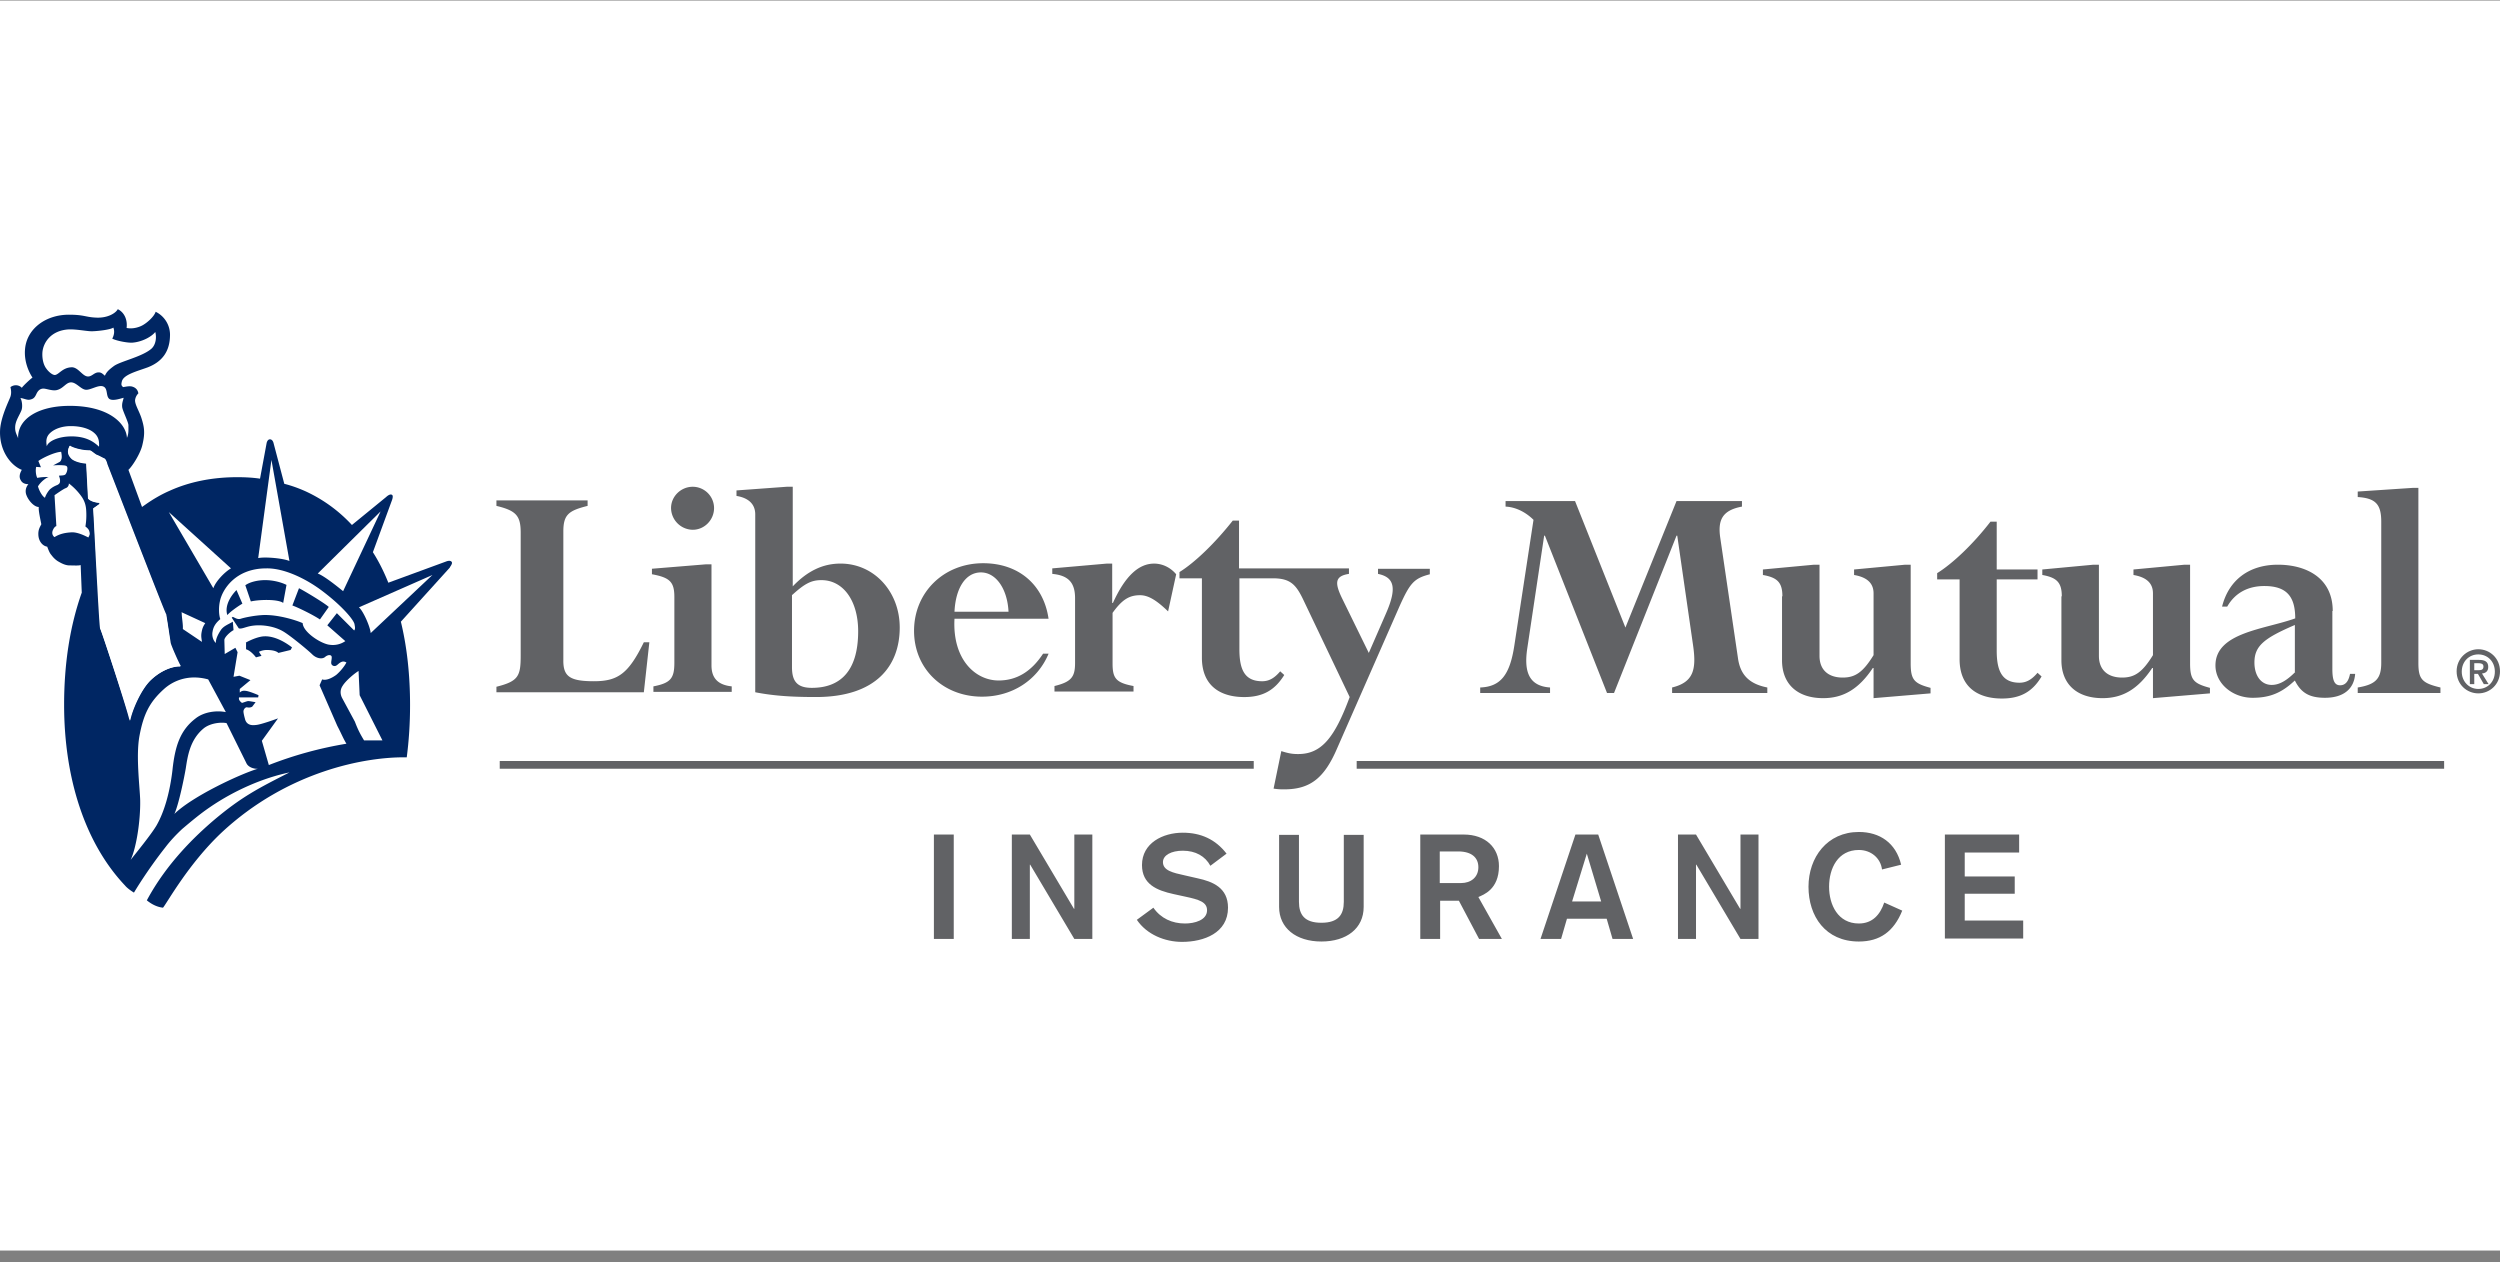
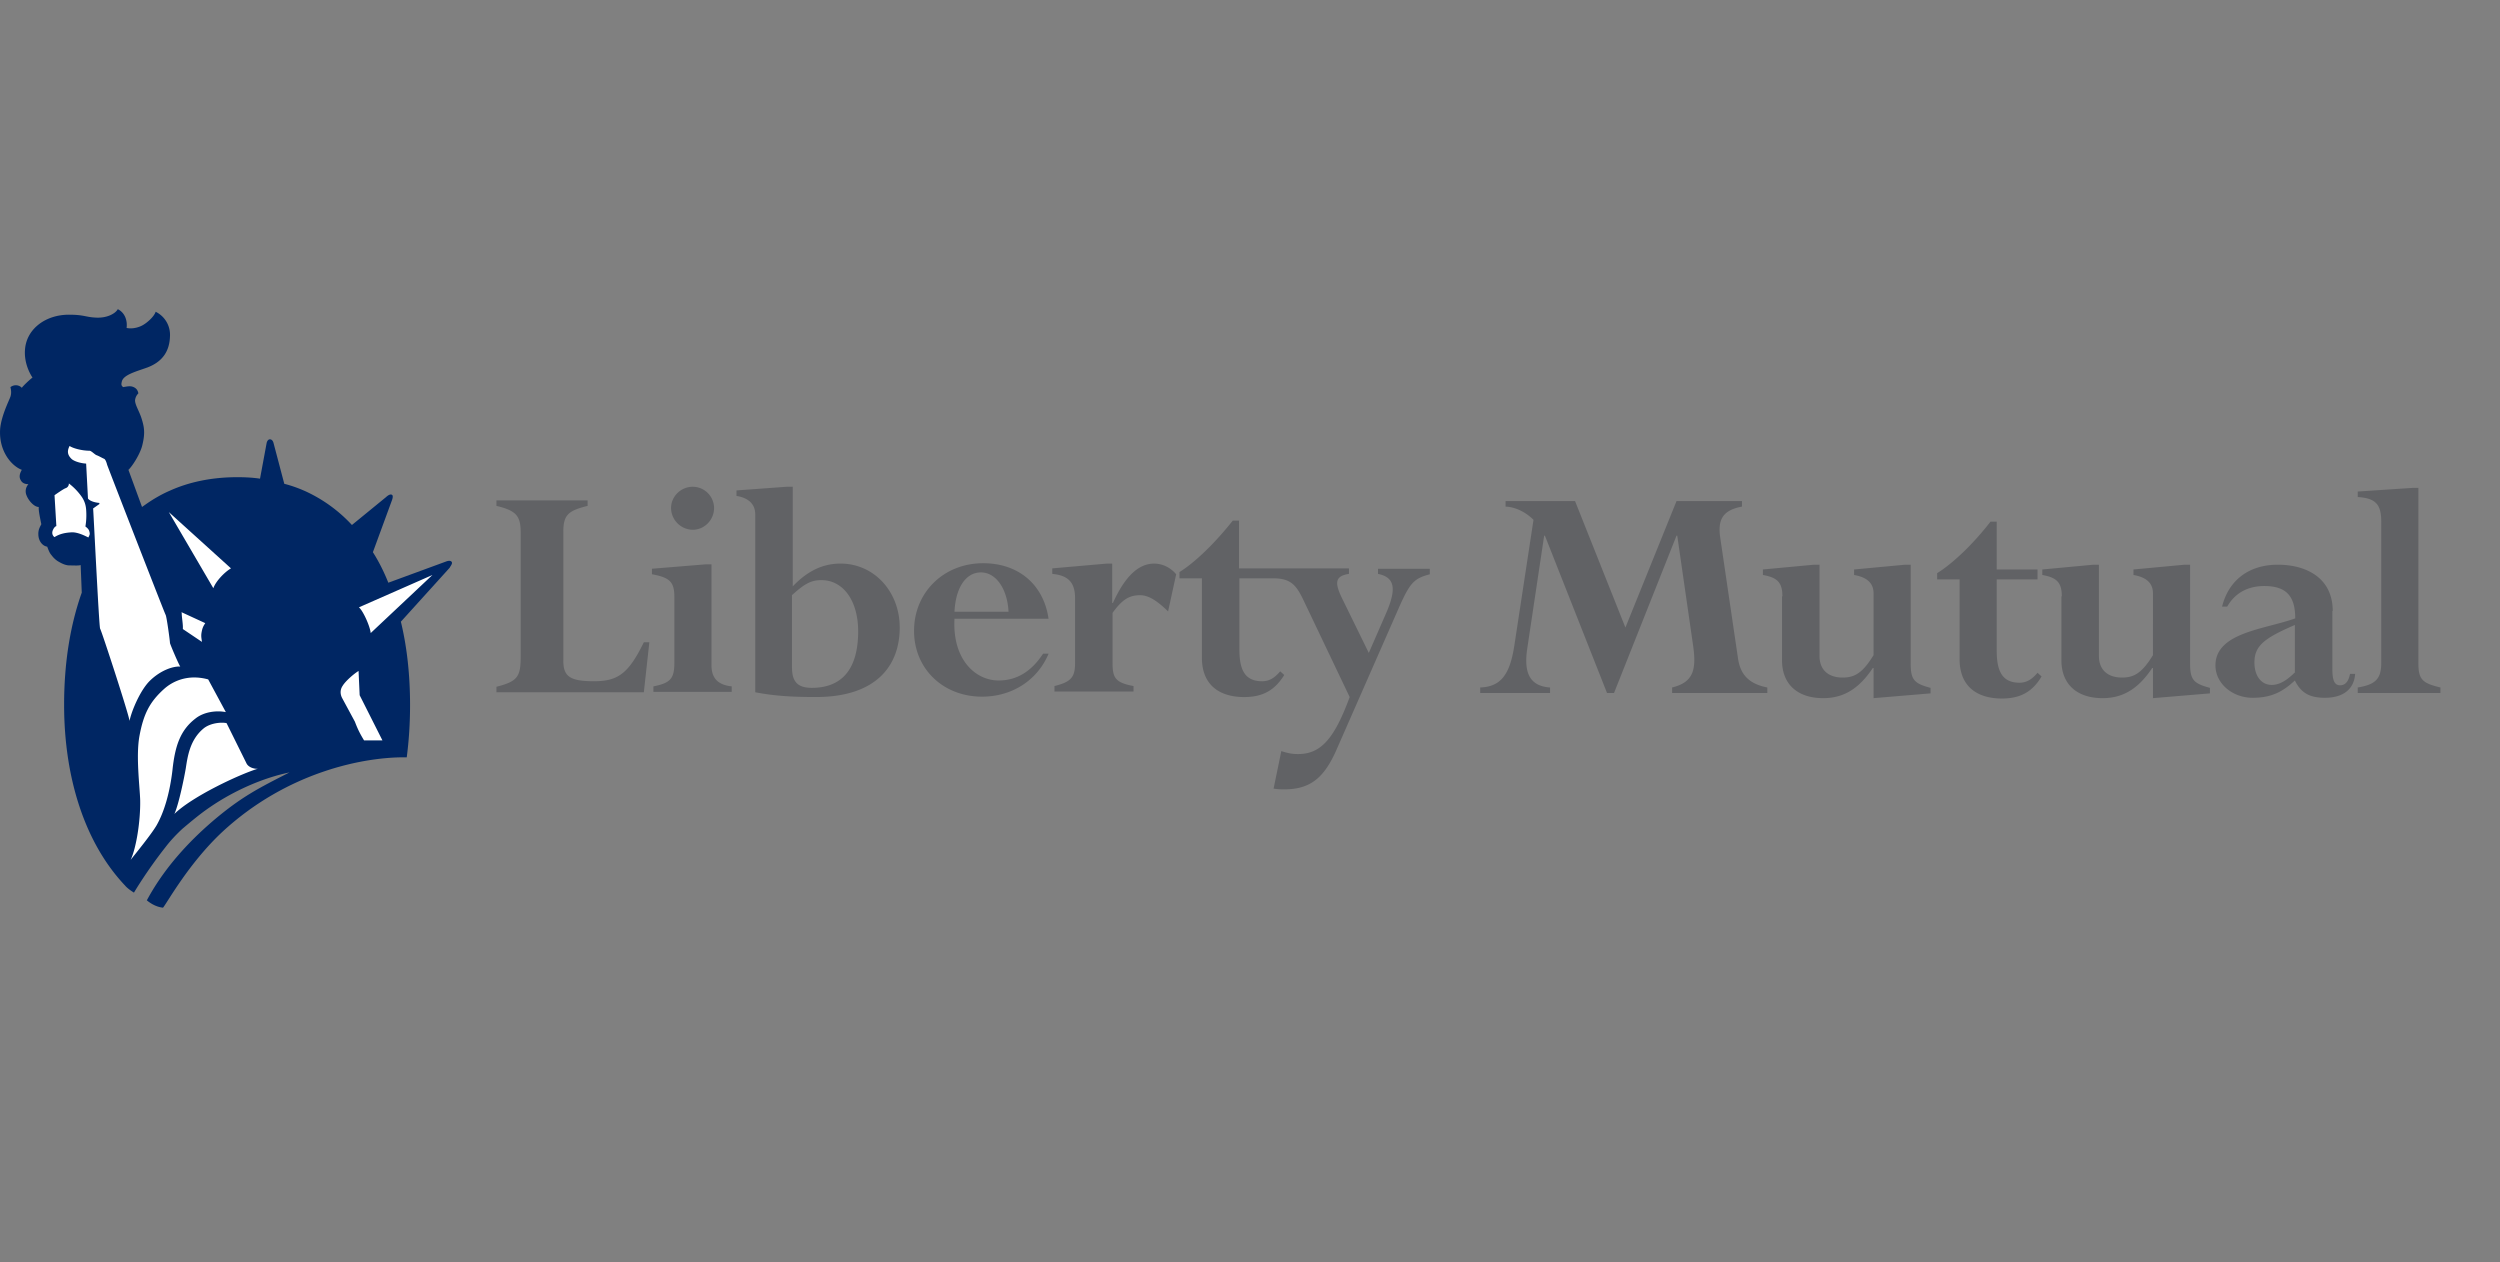
<svg xmlns="http://www.w3.org/2000/svg" width="200" height="101" fill="none">
  <rect width="100%" height="100%" fill="#808080" stroke="none" />
-   <path fill="#fff" d="M0 .043h200v100H0z" />
  <path d="M45.066 52.852c0 1.265.529 1.647 2.441 1.647s2.765-.588 4-3.117h.441l-.441 4H39.714v-.441c1.765-.441 1.941-.853 1.941-2.5v-9.823c0-1.353-.353-1.765-1.941-2.147v-.441h7.294v.441c-1.529.382-1.941.706-1.941 2.059v10.323h0zm11.853.382c0 1 .5 1.559 1.618 1.676v.441h-6.264v-.441c1.353-.265 1.676-.618 1.676-1.882v-5.264c0-1.206-.353-1.559-1.794-1.824v-.441l4.323-.353h.441v8.088h0zm-1.5-14.293a1.71 1.71 0 0 1 1.706 1.706c0 .941-.765 1.735-1.706 1.735a1.76 1.76 0 0 1-1.735-1.735c0-.941.794-1.706 1.735-1.706zm7.97 8.646c1-.912 1.529-1.176 2.323-1.176 1.765 0 2.941 1.676 2.941 4.088 0 3.235-1.471 4.529-3.706 4.529-1.176 0-1.588-.529-1.588-1.647v-5.794h.029zm0-8.647h-.441l-4.029.294v.441c.912.147 1.5.618 1.5 1.471v14.235c1.5.294 2.97.382 4.853.382 4.853 0 6.706-2.529 6.706-5.559 0-2.882-2.059-5.117-4.735-5.117-1.412 0-2.647.588-3.823 1.823v-7.97h-.029zm12.97 10c.088-1.882.882-3.147 2.117-3.147 1.206 0 2.118 1.323 2.206 3.147h-4.323zm7.529.588c-.382-2.735-2.382-4.47-5.235-4.47-3.147 0-5.529 2.323-5.529 5.411 0 3.029 2.323 5.264 5.441 5.264 2.412 0 4.441-1.323 5.323-3.441h-.441c-.941 1.441-2.118 2.147-3.559 2.147-1.853 0-3.706-1.676-3.529-4.941h7.529v.029zm9.558-.617c-.882-.853-1.559-1.294-2.235-1.294-.882 0-1.441.353-2.206 1.412v4.029c0 1.176.235 1.559 1.676 1.824v.441h-6.323v-.441c1.323-.324 1.647-.706 1.647-1.824v-5.206c0-1.265-.559-1.823-1.823-1.941v-.441l4.353-.382h.441v3.147h.059c.971-2.147 2.059-3.147 3.294-3.147.647 0 1.294.294 1.765.853l-.647 2.971zm16.794-3.441v.441c1.264.265 1.558 1.059.647 3.147l-1.383 3.176-2.117-4.323c-.618-1.265-.618-1.823.529-2v-.441h-5.764-.177-2.853v-3.823h-.5c-1.412 1.794-3.029 3.353-4.264 4.118v.5h1.794v6.353c0 2.265 1.5 3.147 3.382 3.147 1.471 0 2.441-.529 3.206-1.765l-.324-.294c-.47.559-.911.794-1.441.794-1.411 0-1.823-.941-1.823-2.559v-5.676h2.676c1.441 0 1.882.529 2.5 1.853l3.647 7.647c-1.206 3.265-2.265 4.559-4.118 4.559-.411 0-.705-.029-1.352-.235l-.618 3a4.77 4.77 0 0 0 .853.059c2.059 0 3.206-.882 4.235-3.294l5-11.382c.823-1.823 1.147-2.206 2.411-2.529v-.441h-4.146v-.029zm28.792 7.147c.177 1.323.853 2.088 2.353 2.382v.441h-7.617v-.441c1.676-.412 1.97-1.382 1.676-3.382l-1.264-8.764h-.059l-5 12.588h-.559l-4.97-12.588h-.059l-1.353 9.029c-.265 1.794.088 3 1.824 3.117v.441h-5.588v-.441c1.647-.059 2.382-1.029 2.735-3.382l1.529-10.029c-.617-.618-1.441-1.029-2.235-1.059v-.441h5.559l4.029 10.117 4.088-10.117h5.235v.441c-1.588.294-1.941 1.088-1.735 2.5l1.411 9.588zm3.559-4.912c0-1.088-.382-1.5-1.559-1.706v-.441l4.088-.382h.441v7.294c0 1.176.765 1.735 1.853 1.735 1 0 1.618-.412 2.471-1.794V47.47c0-.824-.53-1.294-1.559-1.471v-.441l4.088-.382h.441v7.882c0 1.323.265 1.617 1.588 1.971v.441l-4.558.382V53.44h-.059c-1.118 1.676-2.353 2.412-3.97 2.412-2.059 0-3.294-1.117-3.294-3.029v-5.117h.029zm14.176-1.353h-1.794v-.5c1.235-.765 2.882-2.323 4.264-4.117h.5v3.823h3.265v.794h-3.265v5.706c0 1.588.412 2.559 1.824 2.559.529 0 .97-.235 1.441-.794l.323.294c-.735 1.235-1.705 1.765-3.176 1.765-1.882 0-3.382-.882-3.382-3.147v-6.382h0zm8.176 1.353c0-1.088-.383-1.5-1.559-1.706v-.441l4.088-.382h.441v7.294c0 1.176.765 1.735 1.853 1.735 1 0 1.618-.412 2.471-1.794V47.47c0-.824-.53-1.294-1.559-1.471v-.441l4.088-.382h.441v7.882c0 1.323.265 1.617 1.588 1.971v.441l-4.558.382V53.44h-.059c-1.118 1.676-2.353 2.412-3.971 2.412-2.058 0-3.294-1.117-3.294-3.029v-5.117h.03zm18.675 6.059c-.676.676-1.264 1.029-1.882 1.029-.823 0-1.382-.706-1.382-1.794 0-1.323.765-1.941 3.235-3v3.764h.029zm3-4.882c0-2.735-2.235-3.706-4.382-3.706-2.323 0-3.941 1.235-4.47 3.353h.411c.618-1.088 1.647-1.647 2.971-1.647 1.794 0 2.47.853 2.47 2.588-2.441.882-6.382 1.118-6.382 3.764 0 1.441 1.353 2.588 2.971 2.588 1.206 0 2.147-.294 3.147-1.176l.235-.206c.5 1 1.176 1.382 2.412 1.382 1.441 0 2.323-.676 2.411-1.912h-.411c-.118.618-.383.912-.795.912-.441 0-.617-.382-.617-1.294v-4.647h.029zm3.882-7.147c0-1.382-.441-1.882-1.882-1.971v-.441l4.412-.294h.441v13.999c0 1.323.294 1.618 1.764 1.971v.441h-6.617v-.441c1.441-.235 1.882-.706 1.882-1.971V41.735z" fill="#616265" />
  <path d="M36.125 44.94c-.118-.147-.412-.029-.412-.029l-4.647 1.706c-.353-.882-.765-1.706-1.235-2.441l1.5-4.088s.177-.412.029-.5c-.176-.118-.471.176-.471.176l-2.735 2.235a11.7 11.7 0 0 0-3.735-2.706c-.529-.235-1.088-.441-1.676-.588l-.853-3.235s-.059-.324-.294-.324c-.206 0-.265.294-.265.294l-.529 2.853c-.588-.088-1.206-.118-1.823-.118-2.029 0-3.853.382-5.411 1.088-.677.294-1.324.676-1.912 1.088l-.294.206-1.088-2.97c.324-.294.97-1.323 1.118-2 .235-.971.147-1.441-.088-2.176-.177-.529-.5-1.029-.5-1.382a.91.91 0 0 1 .265-.559c-.059-.353-.294-.5-.559-.559-.265-.029-.441.029-.676.059-.059-.118-.176-.088-.088-.441.118-.559 1.206-.823 2.088-1.147 1.118-.441 1.735-1.235 1.765-2.5a2.05 2.05 0 0 0-1.147-1.941c-.118.382-.677.882-1.059 1.088s-.882.294-1.265.206c.088-.676-.206-1.265-.706-1.5-.147.294-.765.706-1.676.676s-.971-.235-2.235-.235c-1.823 0-3.323 1.088-3.5 2.676-.118 1.029.294 1.912.588 2.353-.235.176-.765.676-.853.823-.118-.147-.5-.353-.912-.059.059.235.088.5 0 .765s-.735 1.529-.823 2.588c-.118 1.735.882 2.941 1.735 3.265-.176.294-.235.588-.088.824.088.176.265.323.618.323a.84.84 0 0 0-.147.912c.147.382.588.912.971.912-.029.323.147 1.059.206 1.382-.118.235-.265.441-.235.882.029.471.324.853.706.912.088.235.176.471.294.618s.235.324.529.529c.294.176.618.353.971.353.382 0 .706.029.882-.029l.088 2.206c-.941 2.647-1.412 5.676-1.412 8.97 0 5.882 1.676 11.088 4.882 14.47 0 0 .176.235.706.559 0 0 1-1.706 2.529-3.647.382-.5.824-.971 1.324-1.441.765-.647 1.47-1.235 2.206-1.735 1.971-1.353 4.265-2.353 6.382-2.794-2.412 1.235-3.794 1.912-6.088 3.853-1.441 1.235-3.735 3.412-5.323 6.382.324.265.765.529 1.294.588.324-.382 2.029-3.5 4.676-6 5.294-4.941 11.558-6.088 14.823-6.029.176-1.353.265-2.735.265-4.176 0-2.353-.235-4.617-.735-6.676l3.912-4.323c0-.059.265-.324.147-.471z" fill="#002663" />
  <g fill="#fff">
    <path d="M7.068 42.999c-.235-.118-.853-.441-1.353-.412s-.941.118-1.353.382c-.176-.118-.235-.353-.118-.588.118-.265.265-.294.265-.294l-.147-2.471s.706-.5.882-.559a.38.38 0 0 0 .265-.382 4.77 4.77 0 0 1 1 1.029c.235.324.353.676.382 1.059s.029.853-.059 1.353c.147.118.294.235.324.441.059.177 0 .265-.088.441zm22.587 7.647c-.029-.471-.588-1.765-.941-2.059l5.882-2.588-4.941 4.647zM13.509 40.97l4.97 4.5c-.47.265-1.206 1-1.412 1.588l-3.559-6.088zm2.912 8.882c-.177.265-.235.412-.294.735s0 .5.029.765l-1.529-1.029c.029-.353-.088-.941-.088-1.235 0-.029 0-.088-.029-.118l1.912.882zm-8.412.441c-.088-.176-.529-9.323-.559-9.617l.5-.353v-.088c-.353-.029-.765-.147-.912-.353l-.147-2.794c-.5-.029-1-.206-1.176-.382-.235-.235-.412-.529-.147-1.029.235.176.971.382 1.588.382.147 0 .412.294.559.353.176.059.471.235.618.294.118.059.206.353.235.471s4.588 11.852 4.676 11.999c.088.118.353 2.117.353 2.265.029.147.706 1.735.824 1.882-.618-.029-1.588.324-2.412 1.118-.794.765-1.5 2.471-1.647 3.235-.029-.441-2.235-7.206-2.353-7.382zm5.794 11.264c-.206 1.794-.647 3.382-1.294 4.5-.441.735-1.617 2.176-2.059 2.735.441-.912.794-3.088.765-4.764-.029-1.088-.353-3.529-.059-5.147.324-1.735.794-2.706 1.97-3.764.588-.529 1.794-1.235 3.529-.765l1.412 2.617c-.735-.147-1.735-.029-2.412.5-1.235.941-1.647 2.206-1.853 4.088zm.147 3.559c.353-.765.794-2.941.912-3.647.147-.941.323-2.294 1.441-3.206.559-.441 1.441-.5 1.823-.412l1.588 3.206c.147.324.618.471.912.441-1.529.471-5.265 2.235-6.676 3.617zm13.47-10.264c-.265.382-.177.765-.029 1.029l1 1.853c.265.706.471 1.059.735 1.5h1.47l-1.823-3.617-.088-1.941c-.382.235-1.029.794-1.265 1.176z" />
-     <path d="M20.656 44.646c.618-.118 2.029.029 2.5.235l-1.441-8.088-1.059 7.853zM8.597 37.147c-.029-.118-.118-.412-.235-.471-.147-.059-.441-.235-.618-.294-.147-.059-.441-.353-.559-.353-.618 0-1.353-.206-1.588-.382-.265.5-.088.794.147 1.029.176.177.706.353 1.176.382l.147 2.794c.118.206.559.353.912.353v.118l-.5.353.559 9.617c.088.176 2.323 6.941 2.382 7.353.147-.794.853-2.471 1.647-3.235.823-.794 1.794-1.147 2.412-1.117-.118-.147-.823-1.735-.823-1.882l-.353-2.265c-.118-.118-4.647-11.882-4.706-11.999zm-2.882-2.236c1.294 0 1.882.529 2.206.824.029-.441-.029-.824-.441-1.147-.324-.265-.941-.5-1.823-.5-.618 0-1.206.177-1.588.5-.353.294-.412.618-.324 1.118.088-.382.882-.794 1.97-.794zm-2.323-6.705c-.029.5.088 1 .324 1.294.118.177.441.5.676.5.324-.029.618-.618 1.382-.618.5.029.823.706 1.235.735.324.029.5-.294.823-.323.265-.029.382.118.559.265.118-.265.265-.441.706-.765.5-.382 2.235-.735 3-1.382.382-.324.441-.941.324-1.353-.294.382-1.059.794-1.823.853-.382.029-1.294-.147-1.618-.323.147-.265.206-.588.088-.882-.235.176-1.323.294-1.735.294s-1.235-.177-1.853-.147c-1.412.088-2.029 1.059-2.088 1.853zm2.382 4.264c3 .059 4.323 1.441 4.382 2.559.147-.324.118-.647.118-1.029-.029-.294-.471-1.147-.5-1.441s.059-.471.118-.735c-.176.029-.853.294-1.147.088-.294-.235-.088-.853-.5-1-.382-.147-1.029.324-1.412.265s-.735-.588-1.147-.588-.618.5-1.147.618c-.382.088-.882-.147-1.118-.118-.265.029-.412.206-.529.471-.118.235-.206.353-.5.412-.235.059-.588-.147-.765-.118.118.118.206.676.088.971-.147.382-.471.823-.5 1.294-.029.441.118.618.235.941-.059-1.588 1.706-2.647 4.323-2.588zm-1.882 5.706c-.206.029-.647.382-.853.735.059.235.294.765.559.912.059-.235.324-.647.471-.735.176-.147.382-.235.529-.294.147-.088.206-.147.206-.324s-.029-.235-.088-.412c.147-.029.441 0 .529-.118s.147-.294.147-.471-.088-.206-.235-.235a4.78 4.78 0 0 0-.912 0l.5-.265c.118-.059.147-.176.176-.265s.029-.294-.029-.559c-.559.029-1.559.529-1.823.735l.206.5-.382-.029c-.059.265-.029.647.088.882.265-.059.676-.088.912-.059zM28.361 49.94c-.059-.353-1-1.471-2.559-2.647-1.235-.941-3.029-1.853-4.5-1.823-2.5 0-3.529 1.735-3.706 2.617-.118.529-.088 1.118.029 1.441-.382.323-.559.618-.618 1-.059.265 0 .676.265.912-.029-.353.235-.794.412-1.059.235-.324.618-.441.941-.647l.059.676c-.323.176-.735.588-.735.794l.029 1.118.853-.5.176.353-.324 1.97.471-.088.882.353-.853.706v.294s.118-.177.412-.147c.294 0 1.088.353 1.088.353l-.029.176h-.353-1.176c-.059.206.118.353.235.441.206-.059.412-.147.5-.147.118 0 .382.059.588.088l-.265.353s-.147.118-.412.059c-.147-.029-.294.177-.294.324 0 .176.118.588.118.588.147.647.794.5.882.5.412-.029 1.765-.529 1.765-.529l-1.294 1.794.559 1.941a30.68 30.68 0 0 1 6.206-1.706c-.294-.5-.353-.706-.735-1.441l-1.412-3.235.206-.471c.323.118.794-.118 1.118-.353.323-.265.677-.706.823-1-.206-.118-.353-.088-.529.029s-.294.324-.529.235c-.265-.118-.118-.382-.118-.647.029-.265-.294-.265-.529-.059s-.706.118-1.029-.206-1.823-1.559-2.353-1.853c-.765-.441-1.823-.559-2.588-.412-.441.088-.765.265-.941.176l-.559-.853.088-.059c.206.088.382.235.647.147s1.088-.265 1.823-.294c1.147-.029 2.5.382 3.118.647.029.735 1.5 1.676 2.176 1.735a1.76 1.76 0 0 0 1.235-.294l-1.441-1.265.765-.971 1.382 1.382c.118-.118.059-.323.029-.5zm-8.705 1.471s.618-.353 1.206-.471c.853-.176 1.823.324 2.5.853l-.118.206-.971.235c-.177-.176-.559-.235-.941-.235-.353 0-.618.147-.618.147l.206.324-.441.118c-.206-.265-.5-.559-.794-.647v-.529h-.029zm-1.471-2.206c-.265-.853.441-1.706.735-2l.471 1.088c-.353.206-.941.618-1.206.912zm4.47-.971c-.441-.324-1.971-.265-2.588-.118l-.441-1.294c.353-.265 1-.412 1.588-.412s1.235.147 1.706.382l-.265 1.441zm2.941 1.323c-.618-.412-1.853-1-2.206-1.118l.529-1.382c.47.235 2.117 1.235 2.382 1.5l-.706 1zm-.176-3.675c.559.206 1.735 1.176 2.029 1.412l3-6.382-5.029 4.97z" />
  </g>
-   <path d="M198.265 51.94c.911 0 1.735.706 1.735 1.765s-.824 1.765-1.735 1.765-1.735-.706-1.735-1.765c0-1.029.823-1.765 1.735-1.765zm0 3.176c.735 0 1.323-.559 1.323-1.382s-.588-1.382-1.323-1.382-1.324.559-1.324 1.382c0 .794.588 1.382 1.324 1.382zm-.677-2.324h.736c.47 0 .735.147.735.559 0 .353-.206.5-.5.529l.529.853h-.382l-.471-.823h-.294v.823h-.353v-1.941zm.353.824h.324c.235 0 .411-.029.411-.294 0-.235-.205-.265-.411-.265h-.324v.559zm-97.642 7.265H39.978v.618h60.321v-.618zm95.231 0h-86.996v.618h86.996v-.618zM74.712 66.763H76.3v8.353h-1.588v-8.353zm6.235 0h1.441l3.529 5.941h.029v-5.941h1.441v8.353h-1.441l-3.529-5.941h-.029v5.941h-1.441v-8.353zm11.323 5.852c.588.853 1.5 1.265 2.529 1.265.765 0 1.765-.265 1.765-1.059 0-.647-.618-.853-1.735-1.088l-.941-.206c-1.353-.294-2.529-.794-2.529-2.323 0-1.765 1.676-2.588 3.265-2.588 1.441 0 2.617.529 3.5 1.676l-1.294.971c-.412-.765-1.177-1.206-2.206-1.206-.912 0-1.588.353-1.588.912 0 .676.794.853 1.735 1.059l1.029.235c1.235.265 2.441.765 2.441 2.353 0 2.029-1.941 2.735-3.676 2.735-1.382 0-2.823-.588-3.618-1.765l1.324-.971zm16.823-.058c0 1.706-1.353 2.764-3.383 2.764s-3.382-1.088-3.382-2.764v-5.765h1.588v5.353c0 1.029.441 1.676 1.794 1.676s1.794-.647 1.794-1.676v-5.353h1.589v5.765zm4.499-5.794h3.5c1.765 0 2.824 1.059 2.824 2.529 0 1.882-1.265 2.294-1.647 2.471l1.882 3.353h-1.824l-1.617-3.059h-1.5v3.059h-1.588v-8.353h-.03zm1.588 3.882h1.706c.794 0 1.383-.471 1.383-1.265 0-.765-.53-1.265-1.618-1.265h-1.471v2.529zm10.853-3.882h1.823l2.794 8.353h-1.647l-.47-1.618h-3.177l-.47 1.618h-1.647l2.794-8.353zm.912 1.529l-1.177 3.823h2.324l-1.147-3.823zm7.293-1.529h1.442l3.529 5.941h.029v-5.941h1.441v8.353h-1.441l-3.529-5.941h-.029v5.941h-1.442v-8.353zm16.323 2.794c-.117-.912-.882-1.559-1.853-1.559-1.676 0-2.382 1.471-2.382 2.941 0 1.441.706 2.941 2.382 2.941 1.088 0 1.706-.706 2.03-1.676l1.441.647c-.677 1.676-1.794 2.471-3.471 2.471-2.676 0-4.029-2.029-4.029-4.382s1.5-4.382 4.029-4.382c1.677 0 2.971.882 3.382 2.618l-1.529.382zm5.029-2.794h5.941v1.441h-4.353v1.912h4v1.382h-4v2.147h4.677v1.441h-6.265v-8.323z" fill="#616265" />
</svg>